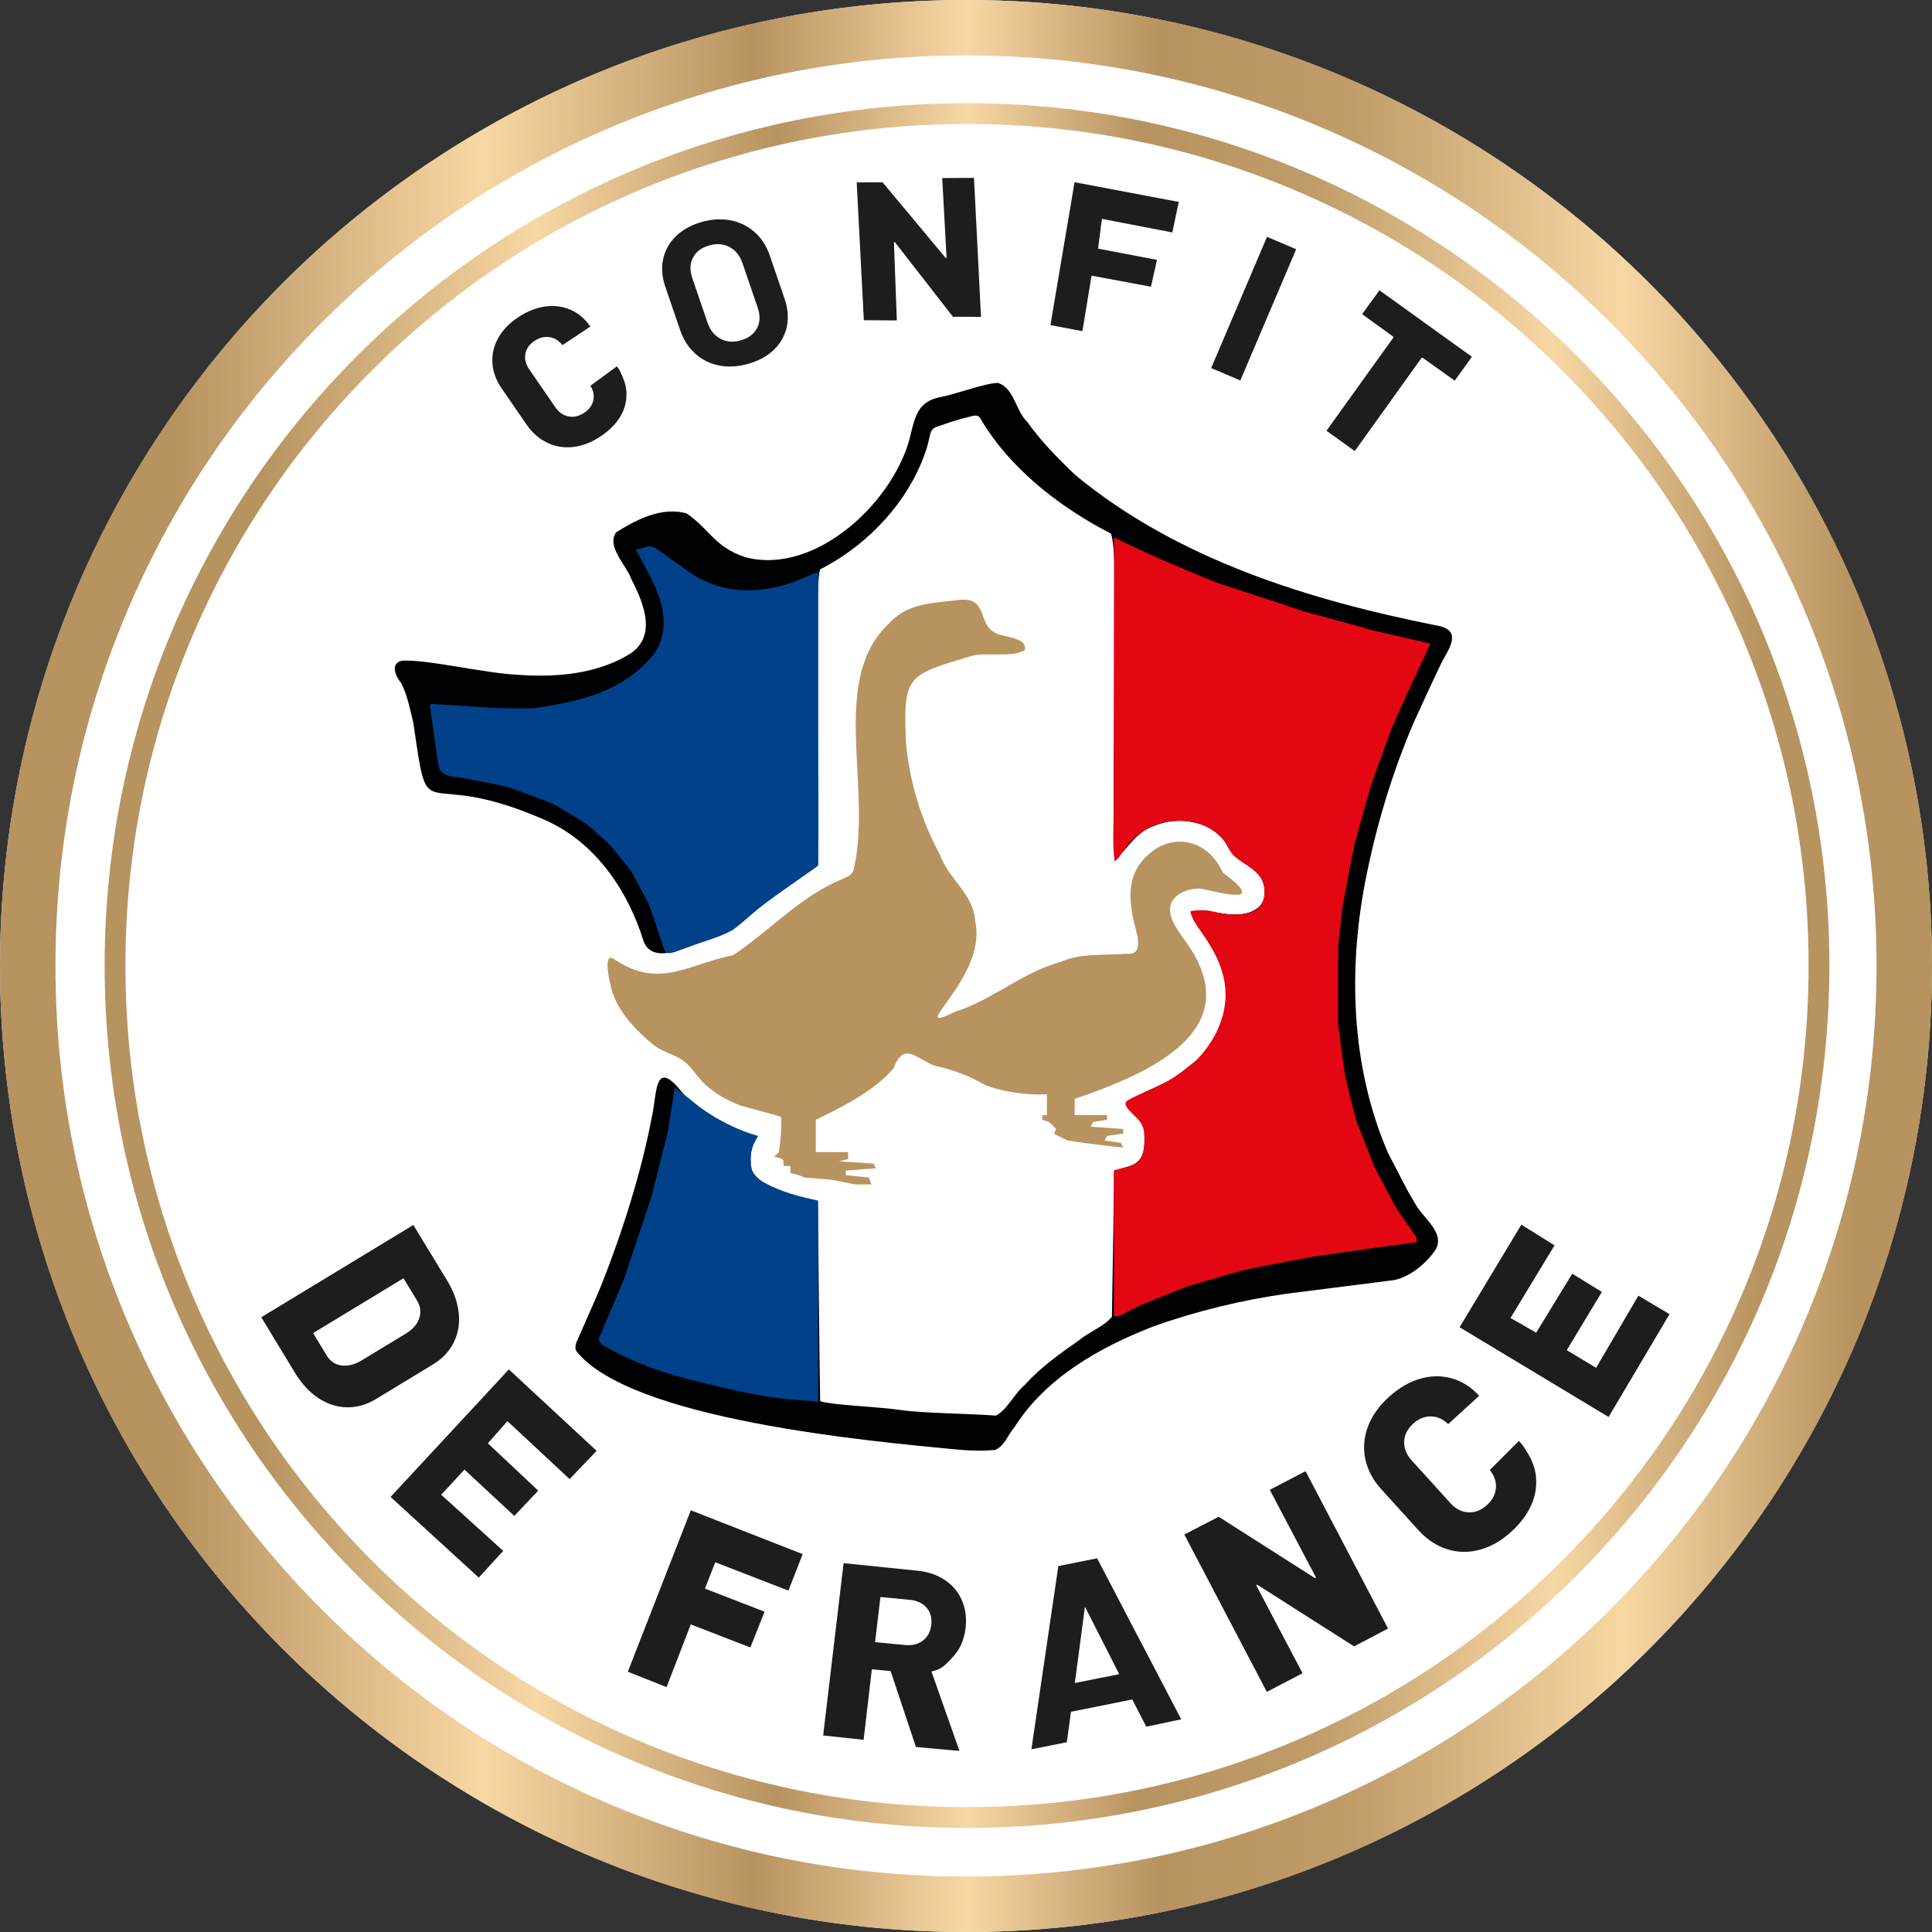
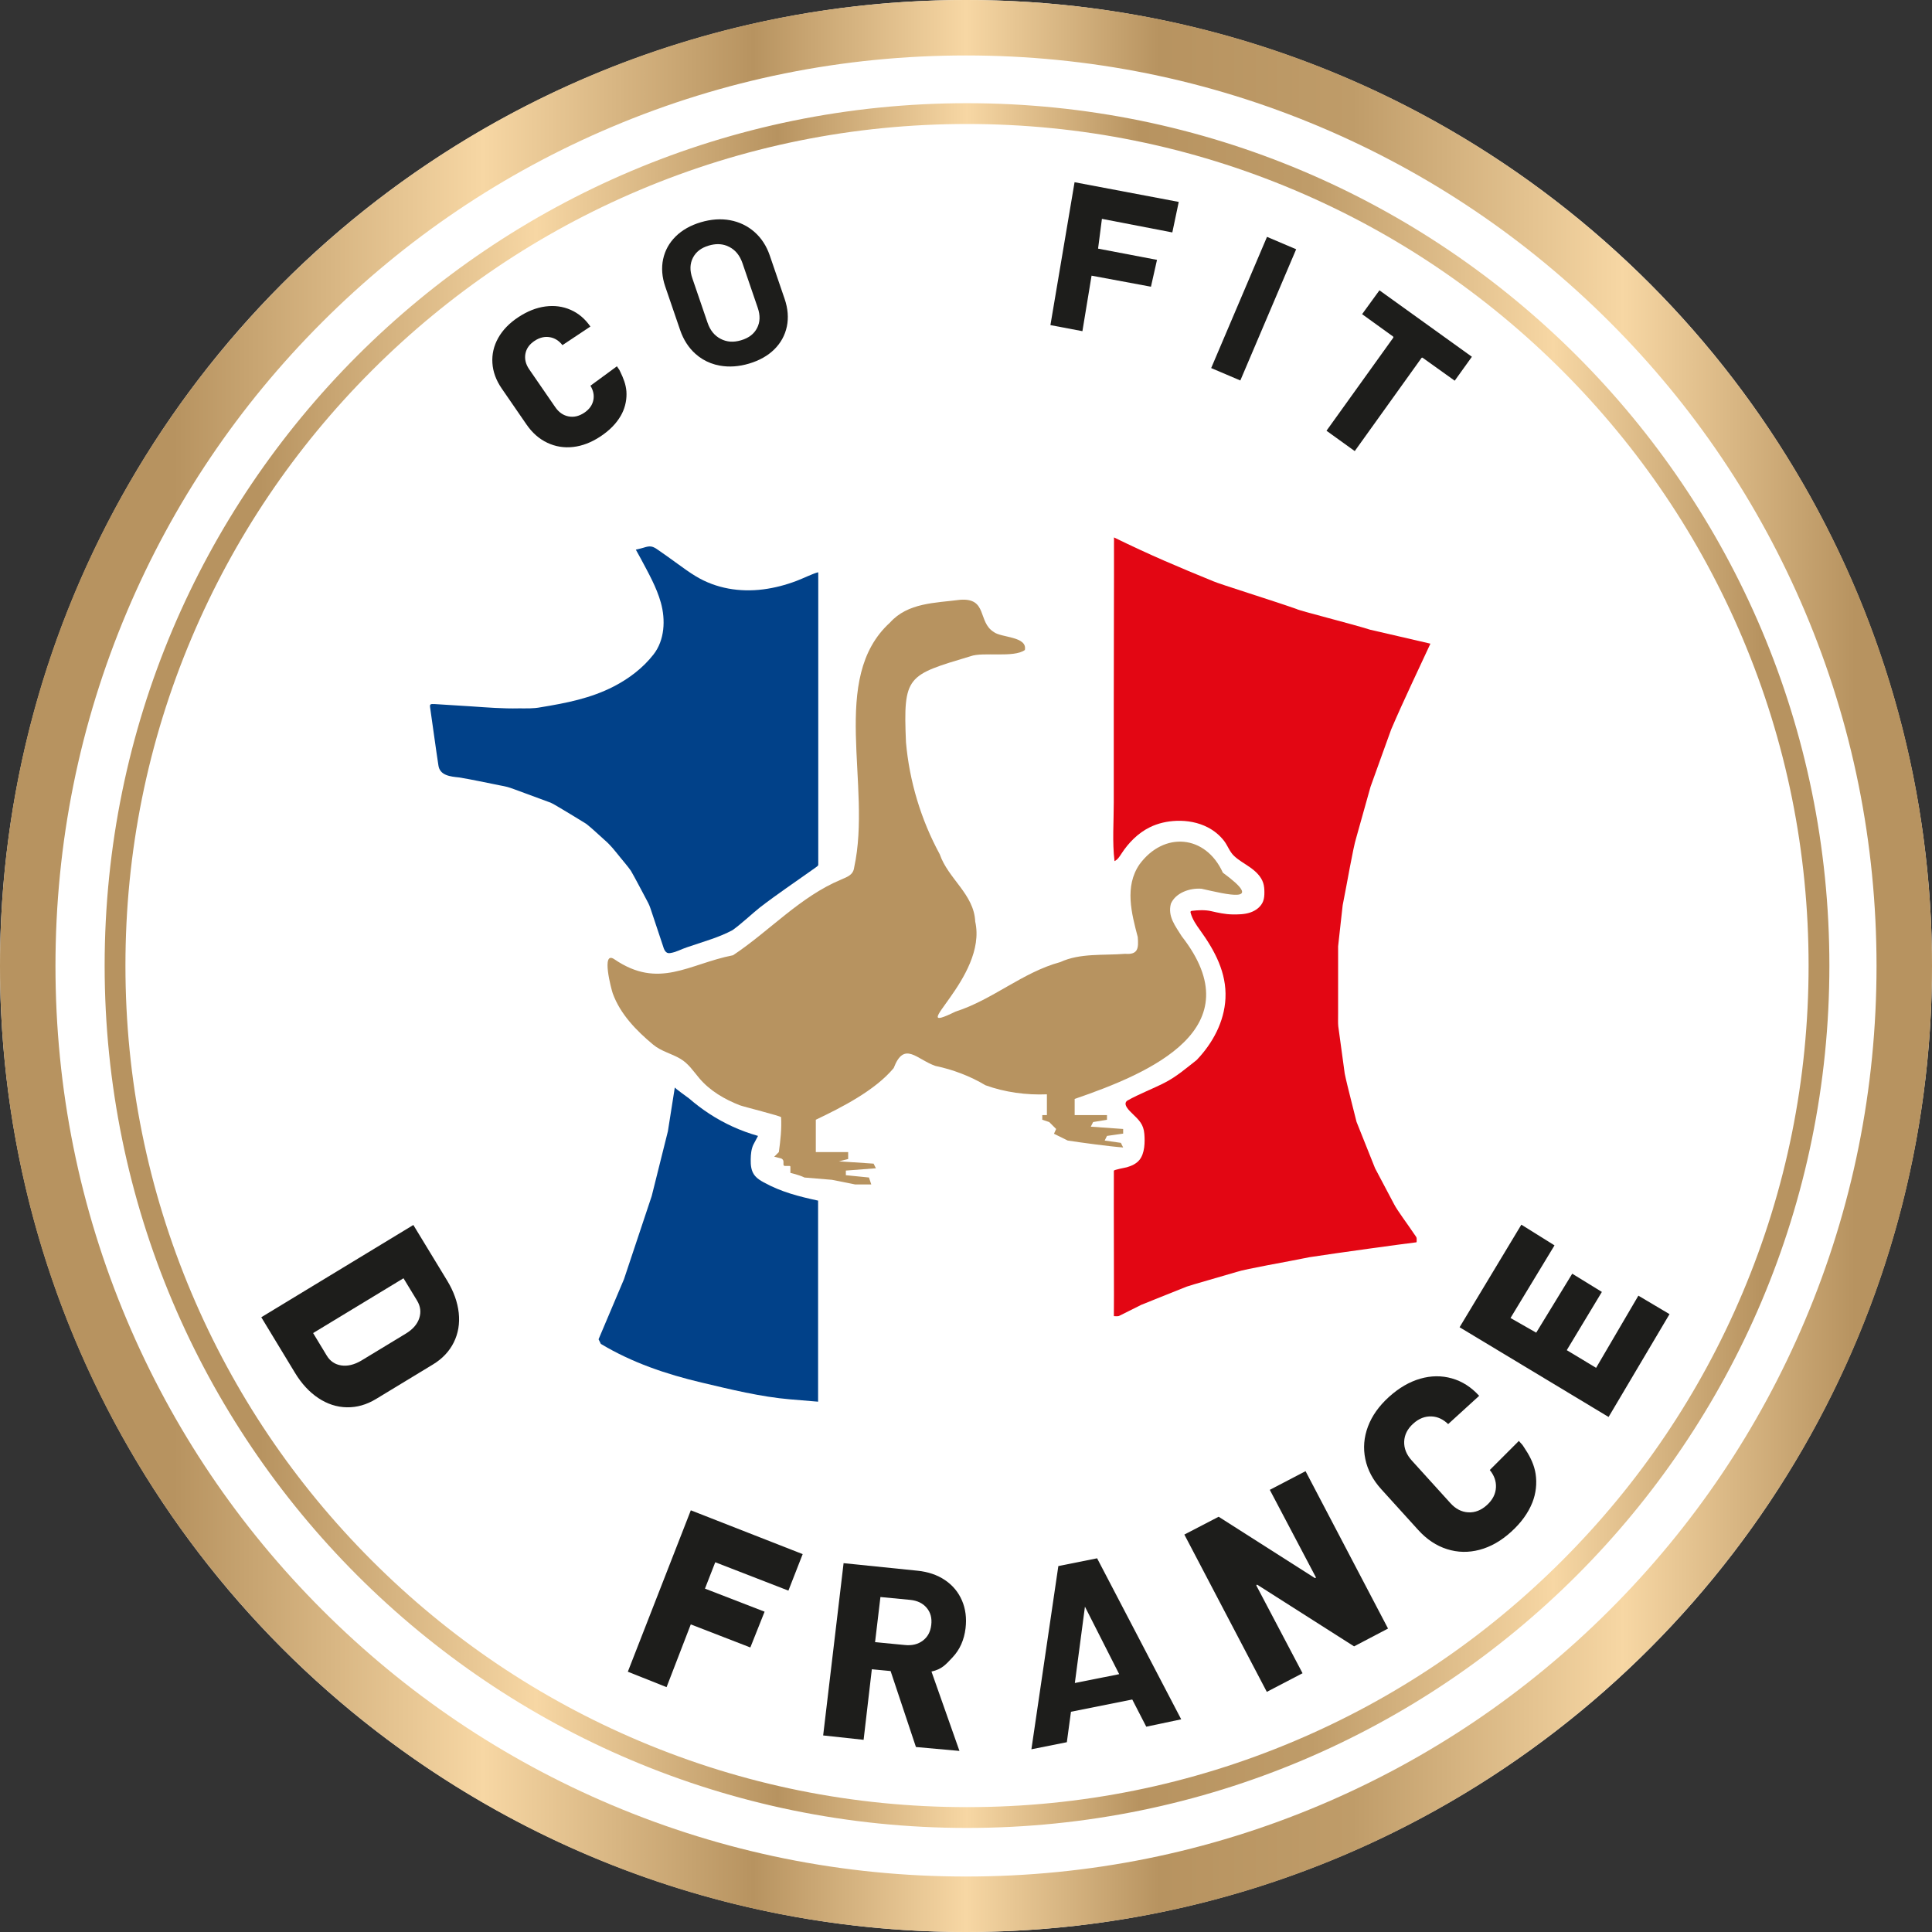
<svg xmlns="http://www.w3.org/2000/svg" xmlns:xlink="http://www.w3.org/1999/xlink" id="Calque_2" data-name="Calque 2" viewBox="0 0 1731 1731">
  <rect x="0" y="0" width="1731" height="1731" fill="#333333" stroke="none" />
  <defs>
    <style>
      .cls-1 {
        fill: #000102;
      }

      .cls-2 {
        fill: #b79360;
      }

      .cls-3 {
        fill: #fff;
      }

      .cls-4 {
        fill: url(#Dégradé_sans_nom_93);
      }

      .cls-5 {
        fill: #e30613;
      }

      .cls-6 {
        fill: url(#Dégradé_sans_nom_93-2);
      }

      .cls-7 {
        fill: #1d1d1b;
      }

      .cls-8 {
        fill: #014189;
      }
    </style>
    <linearGradient id="Dégradé_sans_nom_93" data-name="Dégradé sans nom 93" x1="93.76" y1="865.11" x2="1639.06" y2="865.11" gradientUnits="userSpaceOnUse">
      <stop offset=".09" stop-color="#b79360" />
      <stop offset=".25" stop-color="#f7d7a4" />
      <stop offset=".39" stop-color="#b79360" />
      <stop offset=".5" stop-color="#f7d7a4" />
      <stop offset=".6" stop-color="#b79360" />
      <stop offset=".7" stop-color="#bf9c69" />
      <stop offset=".84" stop-color="#f7d7a4" />
      <stop offset=".96" stop-color="#b79360" />
    </linearGradient>
    <linearGradient id="Dégradé_sans_nom_93-2" data-name="Dégradé sans nom 93" x1="0" y1="865.5" x2="1731" y2="865.5" xlink:href="#Dégradé_sans_nom_93" />
  </defs>
  <g id="Calque_1-2" data-name="Calque 1">
    <g>
      <circle class="cls-3" cx="865.5" cy="865.5" r="865.5" />
      <g>
        <path class="cls-7" d="M861.88,1433.96c-3.23-7.5-8.36-13.65-15.25-18.28-6.83-4.6-15.07-7.41-24.49-8.37l-66.32-6.77-18.3,154.35,36.24,3.92,7.37-63.21,16.81,1.6,22.7,68.06,38.99,3.5-25.07-71.12c9.42-2.05,12.88-6.35,18.97-12.8,6.43-6.83,10.33-15.58,11.57-26.02,1.07-9.03,0-17.4-3.22-24.86ZM815.44,1433.42c6.51.66,11.37,3.01,14.86,7.17,3.47,4.15,4.8,9.17,4.07,15.33-.73,6.16-3.2,10.74-7.54,14.02-4.38,3.3-9.68,4.59-16.2,3.92l-26.6-2.55,4.81-40.44,26.61,2.55Z" />
        <path class="cls-7" d="M948.23,1403.16l-24.13,164.13,31.75-6.34,3.7-27.28,54.92-10.97,12.54,24.35,31.31-6.6-75.35-144.28-34.76,6.98ZM972.07,1439.51l30.68,60.48-39.73,7.93,9.05-68.41Z" />
        <polygon class="cls-7" points="597.22 1511.62 562.51 1497.8 618.95 1353.18 719.17 1392.43 706.38 1425.14 640.84 1399.72 631.62 1423.34 685.05 1444.01 672.28 1476.07 618.91 1455.4 597.22 1511.62" />
        <polygon class="cls-7" points="969.8 296.71 941.14 291.29 962.77 163.26 1056.11 180.91 1050.36 208.25 987.28 196.08 983.83 222.76 1036.63 232.83 1031.21 256.88 978 246.98 969.8 296.71" />
-         <path class="cls-7" d="M510.31,1325.19l-55.65-51.9-17.56,19.86,45.12,42.39-21.41,22.66-44.65-41.46-20.86,22.5,55.56,50.29-21.9,23.93-77.03-70.43c-.55-.51-1.99-1.85-1.99-1.85l1.82-1.96,102.33-110.32c.5-.54,1.82-1.96,1.82-1.96l1.99,1.85,76.66,71.11-24.23,25.29Z" />
        <path class="cls-7" d="M1392.79,1115.8l-39.43,65.08,23.03,13.14,32.27-52.83,26.56,16.33-31.46,52.18,26.29,15.83,37.88-64.66,27.9,16.55-53.2,89.8c-.39.65-1.4,2.33-1.4,2.33l-2.29-1.38-128.91-77.63c-.64-.38-2.29-1.38-2.29-1.38,0,0,1.01-1.68,1.4-2.33l53.94-89.57,29.71,18.55Z" />
        <path class="cls-7" d="M234.1,1180.21l136.24-82.67,30.29,49.81c5.89,9.71,9.35,19.37,10.38,28.96,1.03,9.6-.46,18.42-4.46,26.46-4,8.05-10.22,14.63-18.66,19.75l-51.02,30.95c-8.44,5.12-17.15,7.59-26.13,7.42-8.99-.17-17.49-2.93-25.53-8.27-8.04-5.35-15-12.87-20.89-22.58l-30.21-49.83ZM292.76,1214.58c3.02,4.98,7.33,7.9,12.91,8.77,5.59.87,11.54-.53,17.84-4.18l40.12-24.33c6.23-3.78,10.23-8.38,12.01-13.8,1.77-5.42,1.11-10.68-1.98-15.79l-12.14-19.98-80.98,49.1,12.23,20.21Z" />
        <path class="cls-7" d="M1137.7,1334.84l32.03-16.72,73.9,141-30.43,15.96-86.35-54.98c-.47-.27-.81-.3-1.03-.1-.22.2-.19.57.09,1.11l41.13,78.05-32.02,16.69-73.88-140.94,30.73-15.96,85.9,54.74c.47.27.81.3,1.03.1.22-.2.19-.57-.09-1.11l-41.03-77.85Z" />
-         <path class="cls-7" d="M844.2,159.52l28.46-.12,6.28,124.47-25.12-.04-51.77-66.53c-.27-.35-.52-.48-.76-.41-.25.07-.35.35-.33.82l2.56,69.36-29.56-.15-6.38-123.47,23.19-.11,56.19,67.39c.26.34.52.48.76.41.24-.07.35-.35.33-.82l-3.85-70.81Z" />
        <path class="cls-7" d="M1375.36,1317.93c-1.72-7.92-5.5-14.67-10.04-21.44-.42-.62-.84-1.24-1.25-1.87-.38-.57-3.17-3.32-3.17-3.66,0,0-26.11,26.11-26.11,26.11,3.93,4.82,5.78,9.98,5.53,15.47-.27,5.98-2.98,11.31-8.12,15.96s-10.7,6.83-16.67,6.5c-5.98-.31-11.33-3.06-16.01-8.24l-34.72-38.31c-4.68-5.18-6.92-10.79-6.71-16.83.23-6.05,2.92-11.39,8.05-16.05,5.14-4.66,10.68-6.81,16.67-6.5,5.36.27,10.27,2.57,14.68,6.87l27.79-25.34c-7.12-7.81-15.22-12.98-24.37-15.59-9.19-2.63-18.68-2.55-28.43.25-9.77,2.82-19.11,8.26-28.06,16.36-8.94,8.1-15.2,16.94-18.8,26.54-3.6,9.61-4.39,19.3-2.36,29.05,2.01,9.73,6.79,18.78,14.33,27.1l33.05,36.46c7.64,8.45,16.23,14.16,25.8,17.19,9.55,3.04,19.28,3.23,29.2.6,9.92-2.63,19.34-7.99,28.28-16.11,8.92-8.08,15.28-16.85,19.03-26.3,3.19-8.04,4.22-17.01,2.9-25.62-.14-.89-.3-1.76-.49-2.62Z" />
        <path class="cls-7" d="M561.26,350.87c-.47-6.38-2.72-12.09-5.57-17.9-.26-.53-.53-1.07-.79-1.6-.24-.49-2.15-2.95-2.11-3.22,0,0-23.79,17.45-23.79,17.45,2.59,4.22,3.47,8.46,2.65,12.72-.9,4.65-3.66,8.5-8.29,11.56s-9.31,4.13-14.03,3.19c-4.74-.92-8.68-3.68-11.83-8.26l-23.33-33.88c-3.14-4.58-4.29-9.22-3.44-13.92.87-4.7,3.62-8.57,8.25-11.63,4.62-3.06,9.29-4.11,14.03-3.19,4.25.82,7.9,3.17,10.92,7.04l25.04-16.66c-4.79-6.91-10.66-11.88-17.66-14.95-7.03-3.1-14.6-4.11-22.7-3.03-8.11,1.09-16.18,4.29-24.23,9.61-8.05,5.31-14.04,11.52-18.01,18.62-3.97,7.1-5.7,14.59-5.19,22.44.49,7.84,3.28,15.45,8.34,22.81l22.2,32.25c5.13,7.47,11.33,12.91,18.62,16.36,7.27,3.46,15,4.71,23.21,3.78,8.21-.93,16.33-4.06,24.39-9.39,8.03-5.3,14.1-11.44,18.16-18.4,3.46-5.92,5.3-12.82,5.23-19.7,0-.71-.04-1.41-.09-2.1Z" />
-         <path class="cls-1" d="M893.97,343.13c14.37,3.81,15.94,24.76,26.24,34.63,12.35,17.45,27.05,32.28,42.98,47.63,92.18,76.32,211.08,112.7,325.89,135.4,23.62,5.06,5.8,24.3.25,37.64-7.69,15.9-15.29,32.97-22.66,48.89-20.62,47.95-35.74,99.64-45.15,151.58-13.41,77.46-9.75,160.38,22.07,234.01,6.33,11.79,16.28,32.67,24.51,45.75,6.05,11.91,26.94,25.58,18.25,40.84-8.35,12.31-22.61,24.37-37.09,27.37-23.12,3.07-68.18,8.57-96.92,12.31-38.97,5.55-80.72,15.53-118.8,29.19-47.66,18.44-96.61,45.91-124.52,90.23-6.86,8.17-8.32,16.02-17.2,20.47-10.87,1.05-22.61.79-33.27-.25-77.8-7.35-294.98-26.76-342.6-88.86-.73-2.76-.29-5.51.85-8.12,5.45-12.52,16.08-35.97,21.99-50.45,17.81-44.56,35.9-101.04,45.02-149.5,5.09-20.94,1.69-56.06,27.89-22.47,17.58,17.99,41.49,28.97,63.64,38.79,1.49,1.78.89,4.27-.2,6.91-3.02,7.09-3.57,16.32-1.29,23.81,7.51,15.42,39.31,23.1,54.59,26.06,2.81.14,4.67,1.51,4.27,3.46.37,19.66,1.62,161.26,2.15,176.98,11.08,3.61,51.58,4.84,72.5,7.95,19.8,2.87,63.57,3.2,84.88,4.98,10.5-5.42,16.59-19.95,25.98-27.57,14.07-15.75,31.21-27.8,48.56-39.96,9.26-7.73,22-12.14,29.44-20.94.25-11.01,1.51-93.92,1.99-123.95.34-3.47-1.28-6.29,2.91-7.7,4.77-2.18,15.18-3.28,19.31-8.61,5.89-6.07,4.93-17.73,4.8-26.21.36-7.54-6.15-11.72-10.72-16.76-6.43-6.38-6.62-10.37,2.55-13.86,8.08-3.9,20.18-9.55,28.4-13.5,25.18-13.35,49.97-38.97,52.41-68.2,8.13-51.71-50.31-84.99-19.85-85.37,15.69,2.01,35.37,8.11,48.64-2.14,8.97-6.51,7.65-21.43,1.62-29.26-8.1-9.51-23.34-15.25-29.18-27.85-12.98-20.96-42.98-25.91-65.04-16.49-15.97,5.05-24.16,20.8-35.23,30.74-4.07-71.18,5.21-276.41-3.65-292.75-10.65-5.48-21.05-11.45-31.12-17.94-10.26-6.61-20.18-13.75-29.64-21.47-9.47-7.72-18.48-16.02-26.84-24.92-8.29-8.83-15.95-18.27-22.73-28.32-1.45-2.15-2.86-4.32-4.22-6.52-1.11-1.78-2.15-4.62-3.94-5.78-1.78-1.15-4.29-.59-6.21-.14-6.15,1.44-12.24,3.13-18.24,5.07-3,.97-5.99,2-8.95,3.09-2.27.84-5.45,1.49-7.25,3.16-2.5,2.31-3.07,6.84-3.8,10.01-2.29,9.91-5.93,19.21-10.34,28.38-4.92,10.24-10.89,19.97-17.67,29.07s-14.48,17.71-22.8,25.55c-8.26,7.8-17.18,14.9-26.63,21.21-6.45,4.31-13.16,8.25-20.08,11.75-5.75,20.2-.11,198.19-2.04,264.02-2.99,4.99-11.02,8.19-15.7,12.22-11.93,8.57-25.24,17.46-36.9,26.62-11,8.85-22.23,21.1-36.42,25.59-17.66,3.6-57.2,29.82-66.98,4.83-14.5-47.1-45.02-91.17-91.92-110.28-110.72-47.65-99.78,14.52-114.44-85.58-2.77-11.26-5.56-25.81-10.94-35.69-4.99-5.94-10.22-17.94,1.17-20.01,24.27-.93,73.27,11.37,105.04,12.81,32.97,2.23,67.74-.78,96.65-17.55,27.25-15.55,14.87-46.15,3.55-67.99-4.13-12.31-22.93-29.59-13.71-42.25,18.33-11.47,40.59-23.06,62.95-16.98,21.29,14.45,24.81,30.12,52.96,39.35,63.94,16.68,135.63-52.09,148.33-111.7,4.27-17.53,7.84-28.33,26.81-31.93,12.35-2.24,38.8-12.17,50.59-12.59l.26.03Z" />
        <path class="cls-5" d="M998.05,481.49c33.17,16.2,57.73,26.52,89.22,39.38,4.78,2.23,55.63,18.09,74.43,24.8,2.36,1.5,49.34,13.27,65.93,18.54,1.86.48,52.12,11.99,53.97,12.49-8.97,19.52-23.98,50.64-35.16,76.86-1.48,3.85-13.67,38.13-18.5,51.37-.5,1.66-8.94,31.9-12.81,45.7-2.94,9.38-8.21,40.9-12.14,60.43-.5,3.44-3.02,27.94-4.08,36.74-.06,15.41,0,43.1-.02,60.22.03,6.36-.17,7.85.15,11.49,1.52,11.07,4.04,29.71,5.78,42.36,2.09,10.5,9.79,39.58,10.58,43.26,4.22,10.73,15.15,37.93,16.63,41.63,4.45,8.43,12.82,24.24,17.06,32.24,3.08,5.94,11.5,16.97,18.2,26.98,1.56,2.33,2.09,2.44,2,4.6,0,1.11,0,2.18-.11,2.35-.11.2-.34.12-.71.2-11.26,1.34-71.41,9.58-95.35,13.29-20.48,4.26-56.38,10.26-65.18,13.2-13.55,4.06-41.4,11.89-44.61,13.11-10.68,4.31-37.84,15.08-40.74,16.32-4.76,2.5-16.79,8.3-19.81,9.9-1.12.62-3.91.24-4.6.28-.16-.03-.19-.07-.19-.13.25-7.07-.19-101.28,0-130.16,0-.92,10.53-2.8,11.55-3.1,4.22-1.23,8.41-3.03,11.28-6.5,4.93-5.94,5.07-16.1,4.47-23.4-.72-8.69-4.7-12.27-10.5-17.95-2.52-2.47-9.55-8.7-4.63-11.98,10.76-5.99,22.34-10.32,33.3-15.92,10.71-5.48,19.31-13,28.71-20.36,14.31-14.93,24.77-34.24,25.8-55.19,1.14-23.06-9.6-42.87-22.68-61.04-3.54-4.91-6.91-9.74-8.54-15.67-.11-.39-.2-.82,0-1.17.24-.42.79-.53,1.27-.59,5.39-.67,11.78-.94,17.14.29,6.26,1.44,12.52,2.83,19.01,2.92,5.35.08,10.79,0,15.87-1.67s9.81-5.19,11.69-10.19c.96-2.55,1.13-5.32,1.12-8.04-.01-2.74-.2-5.52-1.02-8.14-1.88-6.05-6.83-10.62-12.01-14.26-4.72-3.32-9.91-6.11-14.13-10.08-4.11-3.87-5.63-9.17-9.02-13.56-3.87-5.02-8.91-9.12-14.52-12.03-8.58-4.46-18.42-6.23-28.09-5.87-8.26.3-16.5,2.13-23.91,5.78-10.49,5.16-19,13.81-25.37,23.61-1.68,2.59-3.4,5.42-6.21,6.7-2.12-17.16-.65-35.34-.68-52.59-.06-28.98-.03-57.96,0-86.95.04-29.67.09-59.34.15-89.01.03-18.69.11-37.39.05-56.08,0-.28.09-5.38-.03-5.39Z" />
        <path class="cls-2" d="M962.82,999.11h28.99v4.14l-12.42,2.07-2.07,4.14,28.99,2.07v4.14l-14.49,2.07-2.07,4.14,14.49,2.07,2.07,4.14c-11.92-.87-37.71-4.36-49.69-6.21,0,0-12.29-6.08-12.29-6.08l1.94-4.27-6.21-6.21-6.21-2.07v-4.14h4.14v-18.64c-18.29.76-37.54-1.77-55.05-8.12-13.71-8.22-29.36-14.1-44.8-17.31-16.81-5.77-27.95-22.87-37.43,1.91-16.6,20-46.62,35.27-69.77,46.3v28.99h28.99v6.21l-8.28,2.07,31.06,2.07,2.07,4.14-26.92,2.07v4.14l20.71,2.07,2.07,6.21h-14.49l-20.71-4.14-24.85-2.07-.03-.12c-5.39-2.48-12.39-4.02-12.39-4.02v-5.51c0-.39-.32-.7-.7-.7h-4.25c-.69,0-1.26-.56-1.26-1.26v-2.55c0-1.41-.95-2.64-2.31-2.99-1.99-.5-3.98-.99-5.97-1.49,0,0,4.14-4.14,4.14-4.14,1.42-10.26,2.62-20.89,2-31.25-.06-1.03-33.81-9.45-37.05-10.72-13.71-5.36-26.8-12.99-36.37-24.38-5.3-6.3-9.58-12.96-16.81-17.24-7.9-4.68-17.15-6.67-24.33-12.63-15.08-12.52-29.61-27.47-36.3-46.08-1.03-2.85-10.75-38.82,1.49-30.46,40,27.29,66.74,4.12,106.35-3.61,32.64-21.68,60.02-52.43,96.78-67.77,5.41-2.42,10.93-4.03,11.73-10.94,16.13-73.88-22.81-169.41,32.1-219.35,16.05-17.91,40.66-17.53,62.85-20.41,24.69-1.86,15.63,19.87,30.02,28.78,6.53,5.32,30.38,3.81,27.96,16.21-9.83,7.24-37.56,1.51-48.57,5.56-57.05,17.15-60.52,17.09-57.94,77.19,3.05,34.71,13.38,69.26,30.25,100.26,7.56,22,30.73,35.8,31.78,60.31,11.46,50.58-65.79,104.16-17.62,80.65,33.29-10.62,60.06-35.22,93.84-44.35,17.77-8.23,38.71-5.83,58.13-7.41,11.56.92,12.12-4.96,11.28-15.02-5.56-21.15-12.02-45.27,1.52-65.07,21.86-29.85,59.35-26.66,74.73,7.38,38.92,28.58,2.83,19.29-19.02,14.42-10.5-.92-23.37,3.62-27.57,13.45-2.99,11.48,4.09,19.97,9.71,29.07,64.48,82.61-27.34,122.26-95.9,145.79v14.49Z" />
        <path class="cls-8" d="M575.95,490.89c.24-.06.41-.11.48-.13,2.27-.68,4.63-1.48,7.03-1.1,2.23.35,4.17,1.68,6.03,2.97,5.91,4.11,11.79,8.24,17.59,12.5,5.39,3.95,10.82,7.86,16.55,11.31,18.08,10.88,39.24,14.27,60.05,11.63,10.22-1.3,20.26-3.93,29.89-7.58,6.29-2.38,13.91-6.22,19.18-7.71.26,0,.34.14.37.37.04,1.01,0,3.47.02,7.11,0,63.54,0,239.36,0,254.29,0,1.25-.46,1.11-2.05,2.49-.83.61-1.99,1.43-3.44,2.44-15.53,11.06-31.75,21.94-46.85,33.6-6.9,5.47-16.92,14.99-24.59,20.36-5.63,3.01-12.73,5.91-18.99,8.04-5.29,1.77-15.31,5.1-21.71,7.25-5.26,1.71-9.57,4.4-15.11,5.19-4.01.73-5.46-3.09-6.62-7.11-2.8-8.43-7.11-21.31-9.96-29.88-1.8-5.4-1.92-5.88-4.46-10.62-4.09-7.61-10.28-19.6-14.07-26.09-2.82-4.1-6.46-8.13-9.74-12.25-4.91-6.03-8.11-10.41-14.05-15.54-5.34-4.66-10.74-10.03-16.22-14.29-6.33-4.03-16.99-10.34-24.86-15.07-3.46-2.04-5.48-3.39-9-4.62-5.78-2.14-22.6-8.33-30.48-11.24-5.65-2.1-7.08-2.42-13.08-3.56-11.56-2.24-25.53-5.35-36.58-7.1-7.4-.78-17.25-1.58-18.48-10.85-1.72-10.81-6.09-42.85-7.45-52.01-.32-2.64.09-3.11,4.12-2.87,9.21.55,23.06,1.41,32.98,2.07,13.42.93,28.59,2.12,42.31,1.78,7.43-.04,12.7.34,19.89-1.02,22.55-3.71,44.47-7.94,65.07-18.52,13.69-7.03,26.3-16.57,35.81-28.75,10.06-12.87,10.87-31.08,6.59-46.4-3.91-13.97-11.22-26.7-18.02-39.52-1.14-2.15-4.41-8-4.41-8,.02.07,4.67-1.13,6.26-1.56Z" />
        <path class="cls-8" d="M604.61,974.26c-.12.75,11.72,8.99,12.87,9.99,5.66,4.91,11.65,9.44,17.92,13.55,13.63,8.94,28.18,15.49,43.75,19.94.03,0-3.92,7.27-4.18,7.84-1.88,4.04-2.28,8.64-2.36,13.04-.1,5.35.31,10.75,3.93,15.02,2.07,2.44,4.88,4.13,7.68,5.68,15.54,8.6,31.58,12.71,48.76,16.39v180.14s-24.51-2.04-24.84-2.07c-26.36-2.2-53.8-8.97-79.51-15.05-31.82-7.53-62.29-17.85-90.28-34.64l-2.07-4.14,22.78-53.83,24.85-74.54,14.49-57.98s6.2-39.27,6.21-39.34Z" />
        <path class="cls-4" d="M866.41,111.09c101.8,0,200.54,19.93,293.49,59.25,89.79,37.98,170.42,92.35,239.68,161.6,69.25,69.25,123.62,149.89,161.6,239.68,39.31,92.95,59.25,191.69,59.25,293.49s-19.93,200.54-59.25,293.49c-37.98,89.79-92.35,170.42-161.6,239.68-69.25,69.25-149.89,123.62-239.68,161.6-92.95,39.31-191.69,59.25-293.49,59.25s-200.54-19.93-293.49-59.25c-89.79-37.98-170.42-92.35-239.68-161.6-69.25-69.25-123.62-149.89-161.6-239.68-39.31-92.95-59.25-191.69-59.25-293.49s19.93-200.54,59.25-293.49c37.98-89.79,92.35-170.42,161.6-239.68,69.25-69.25,149.89-123.62,239.68-161.6,92.95-39.31,191.69-59.25,293.49-59.25M866.41,92.46c-426.72,0-772.65,345.93-772.65,772.65s345.93,772.65,772.65,772.65,772.65-345.93,772.65-772.65S1293.13,92.46,866.41,92.46h0Z" />
        <path class="cls-6" d="M865.5,49.69c110.15,0,216.99,21.56,317.53,64.09,97.14,41.09,184.39,99.92,259.33,174.85,74.94,74.94,133.77,162.19,174.85,259.33,42.53,100.54,64.09,207.38,64.09,317.53s-21.56,216.99-64.09,317.53c-41.09,97.14-99.92,184.39-174.85,259.33-74.94,74.94-162.19,133.77-259.33,174.85-100.54,42.53-207.38,64.09-317.53,64.09s-216.99-21.56-317.53-64.09c-97.14-41.09-184.39-99.92-259.33-174.85-74.94-74.94-133.77-162.19-174.85-259.33-42.53-100.54-64.09-207.38-64.09-317.53s21.56-216.99,64.09-317.53c41.09-97.14,99.92-184.39,174.85-259.33,74.94-74.94,162.19-133.77,259.33-174.85,100.54-42.53,207.38-64.09,317.53-64.09M865.5,0C387.5,0,0,387.5,0,865.5s387.5,865.5,865.5,865.5,865.5-387.5,865.5-865.5S1343.5,0,865.5,0h0Z" />
        <path class="cls-7" d="M1318.76,319.65l-15.39,21.44-28.57-20.43c-.51-.37-.94-.29-1.3.21l-59.7,83.29-25.31-18.23,59.73-83.23c.36-.5.29-.94-.22-1.3l-27.6-19.92,15.53-21.37,82.84,59.54Z" />
        <path class="cls-7" d="M704.98,292.6c1.64-7.81.98-16.15-1.97-24.77l-13.35-39c-2.91-8.51-7.52-15.58-13.7-21.01-6.19-5.44-13.54-8.97-21.84-10.51-8.25-1.52-17.1-.9-26.3,1.84-9.09,2.71-16.63,6.97-22.41,12.66-5.81,5.74-9.61,12.59-11.27,20.37-1.66,7.76-1.03,16.01,1.88,24.52l13.35,39c2.95,8.62,7.55,15.78,13.68,21.28,4.08,3.66,8.68,6.46,13.76,8.37,2.59.98,5.31,1.72,8.13,2.23,8.29,1.5,17.11.89,26.21-1.82,9.21-2.74,16.81-7.02,22.58-12.72,5.81-5.73,9.6-12.62,11.25-20.46ZM678.32,293.88c-2.72,5.33-7.41,8.93-14.33,10.99-6.81,2.03-12.81,1.62-18.33-1.27-5.54-2.88-9.37-7.61-11.72-14.46l-13.64-39.86c-2.38-6.96-2.21-12.94.51-18.29,2.72-5.33,7.35-8.91,14.16-10.94,5.9-1.76,11.18-1.73,16.03.1.84.32,1.66.69,2.48,1.11,5.54,2.89,9.39,7.67,11.78,14.63l13.64,39.86c2.34,6.84,2.16,12.77-.57,18.12Z" />
        <rect class="cls-7" x="1109.09" y="212.61" width="28.39" height="127.76" transform="translate(197.89 -417.67) rotate(23.05)" />
      </g>
    </g>
  </g>
</svg>